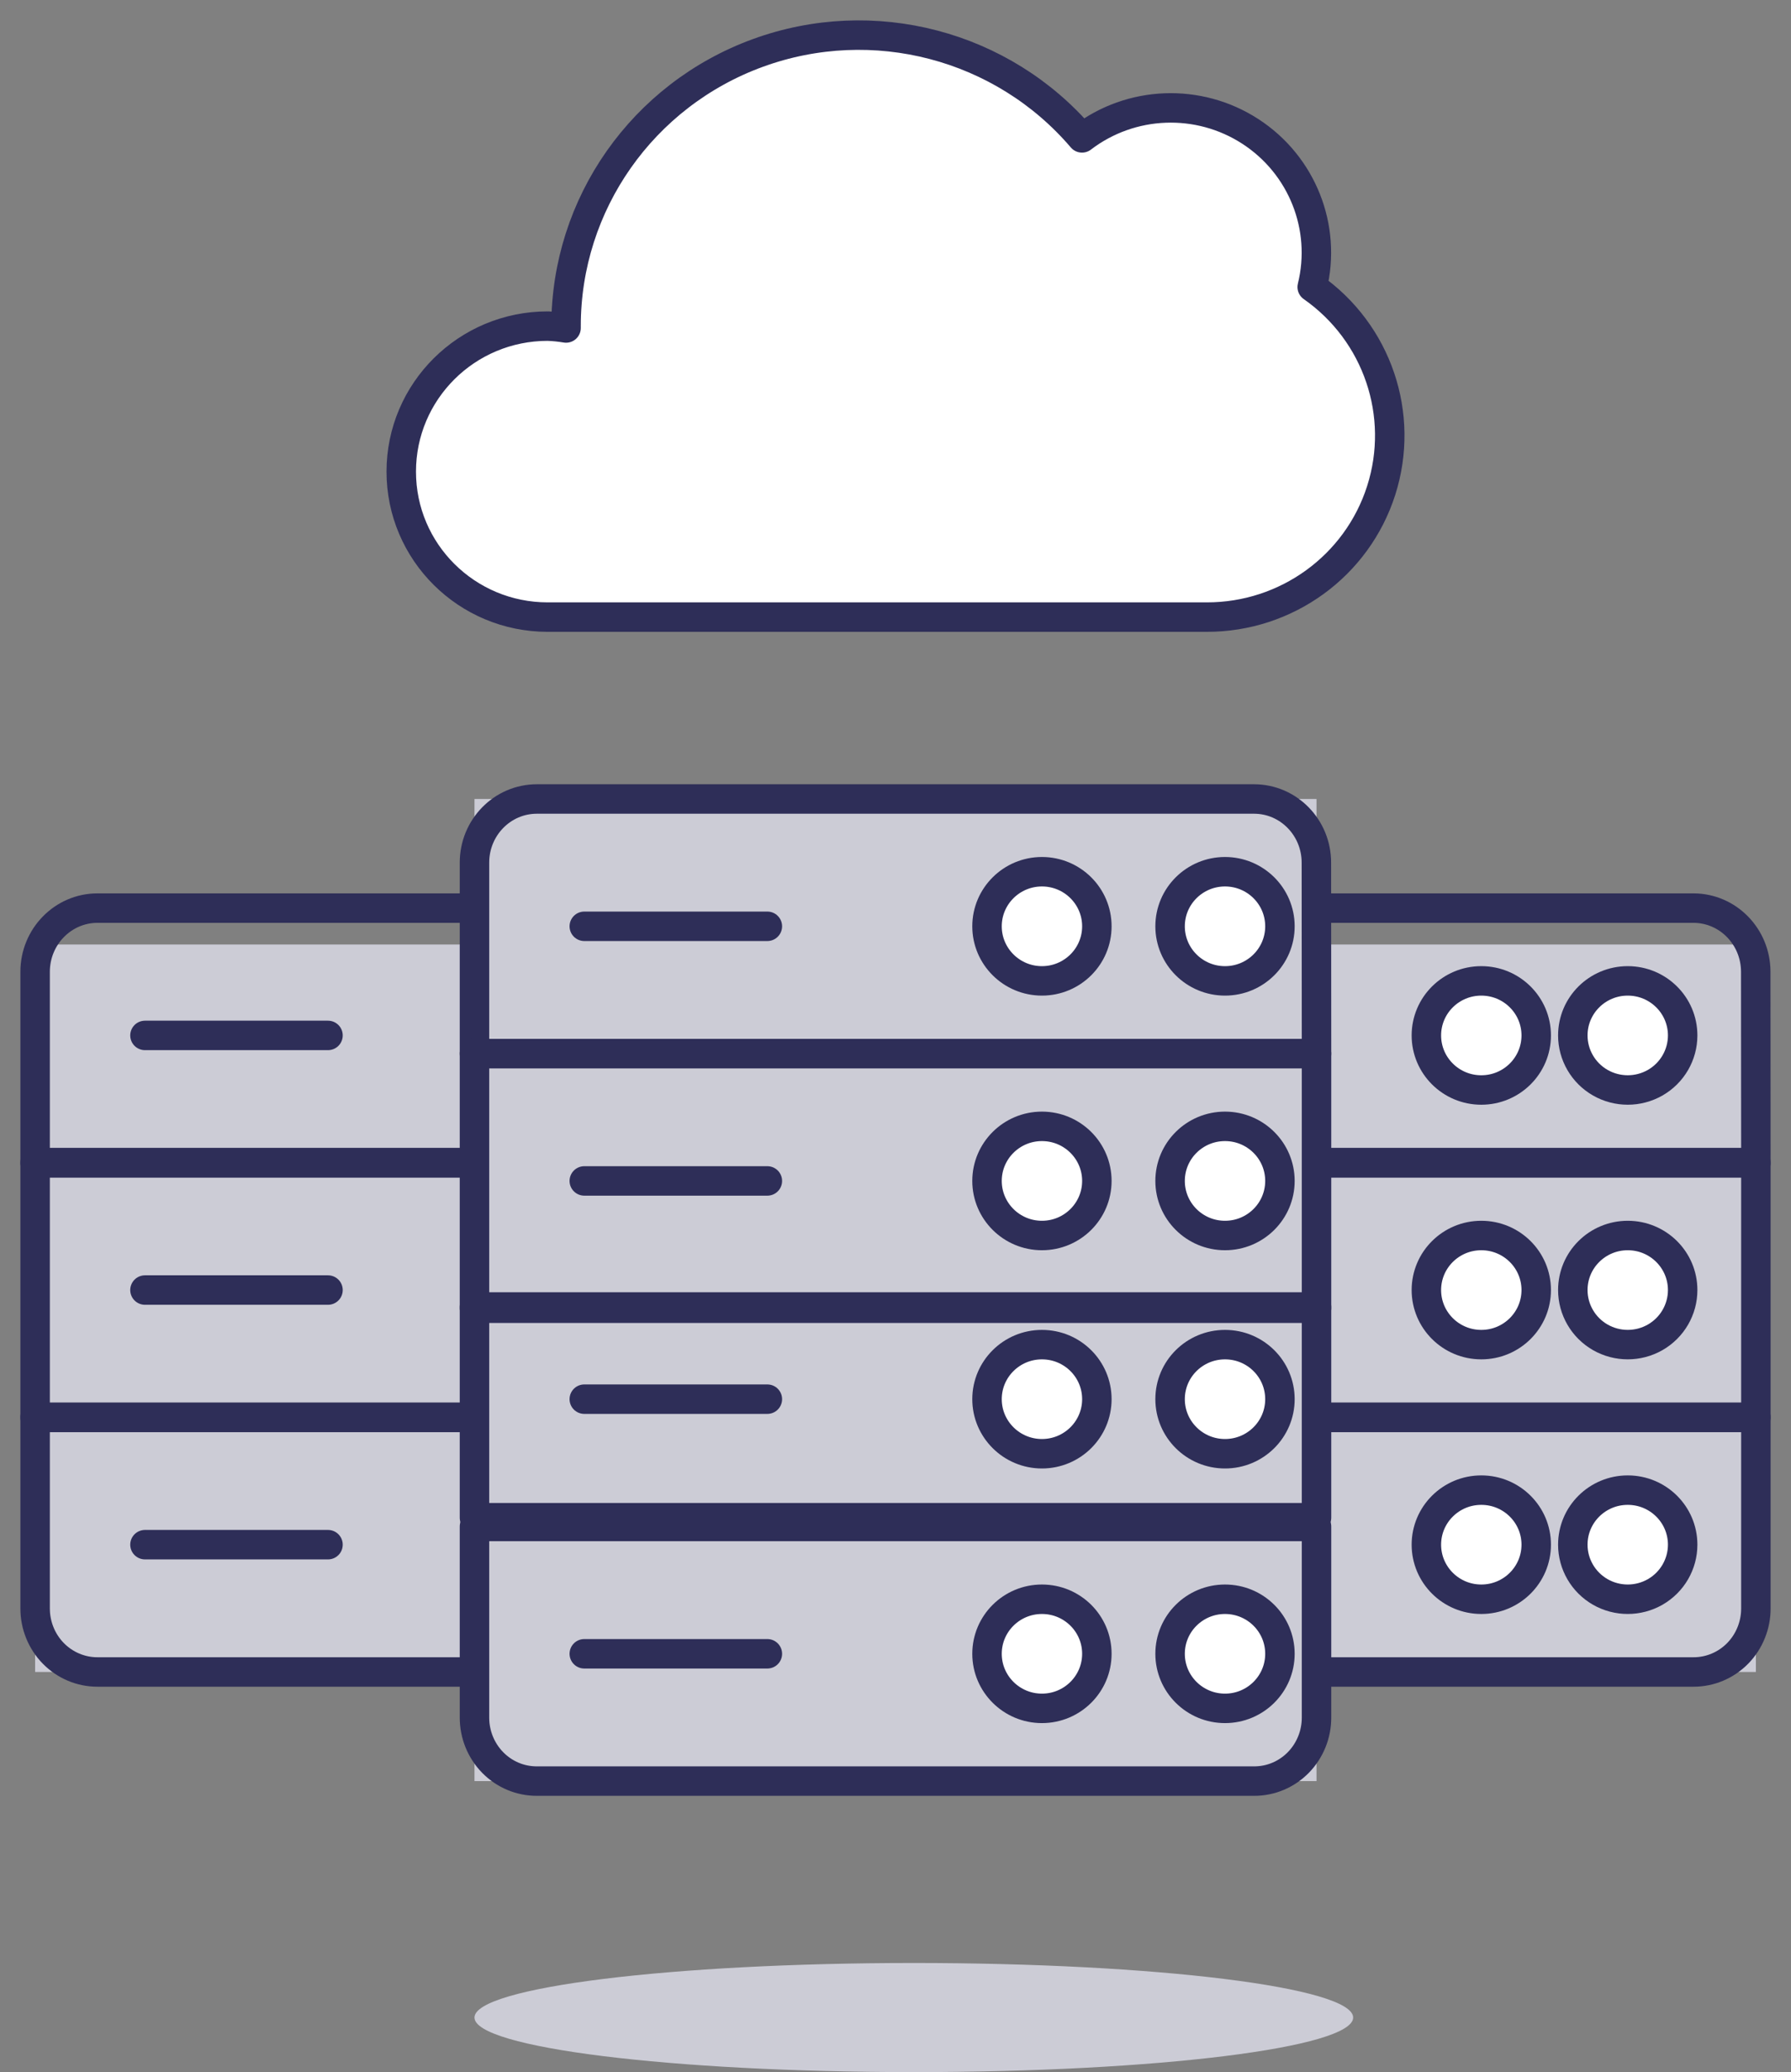
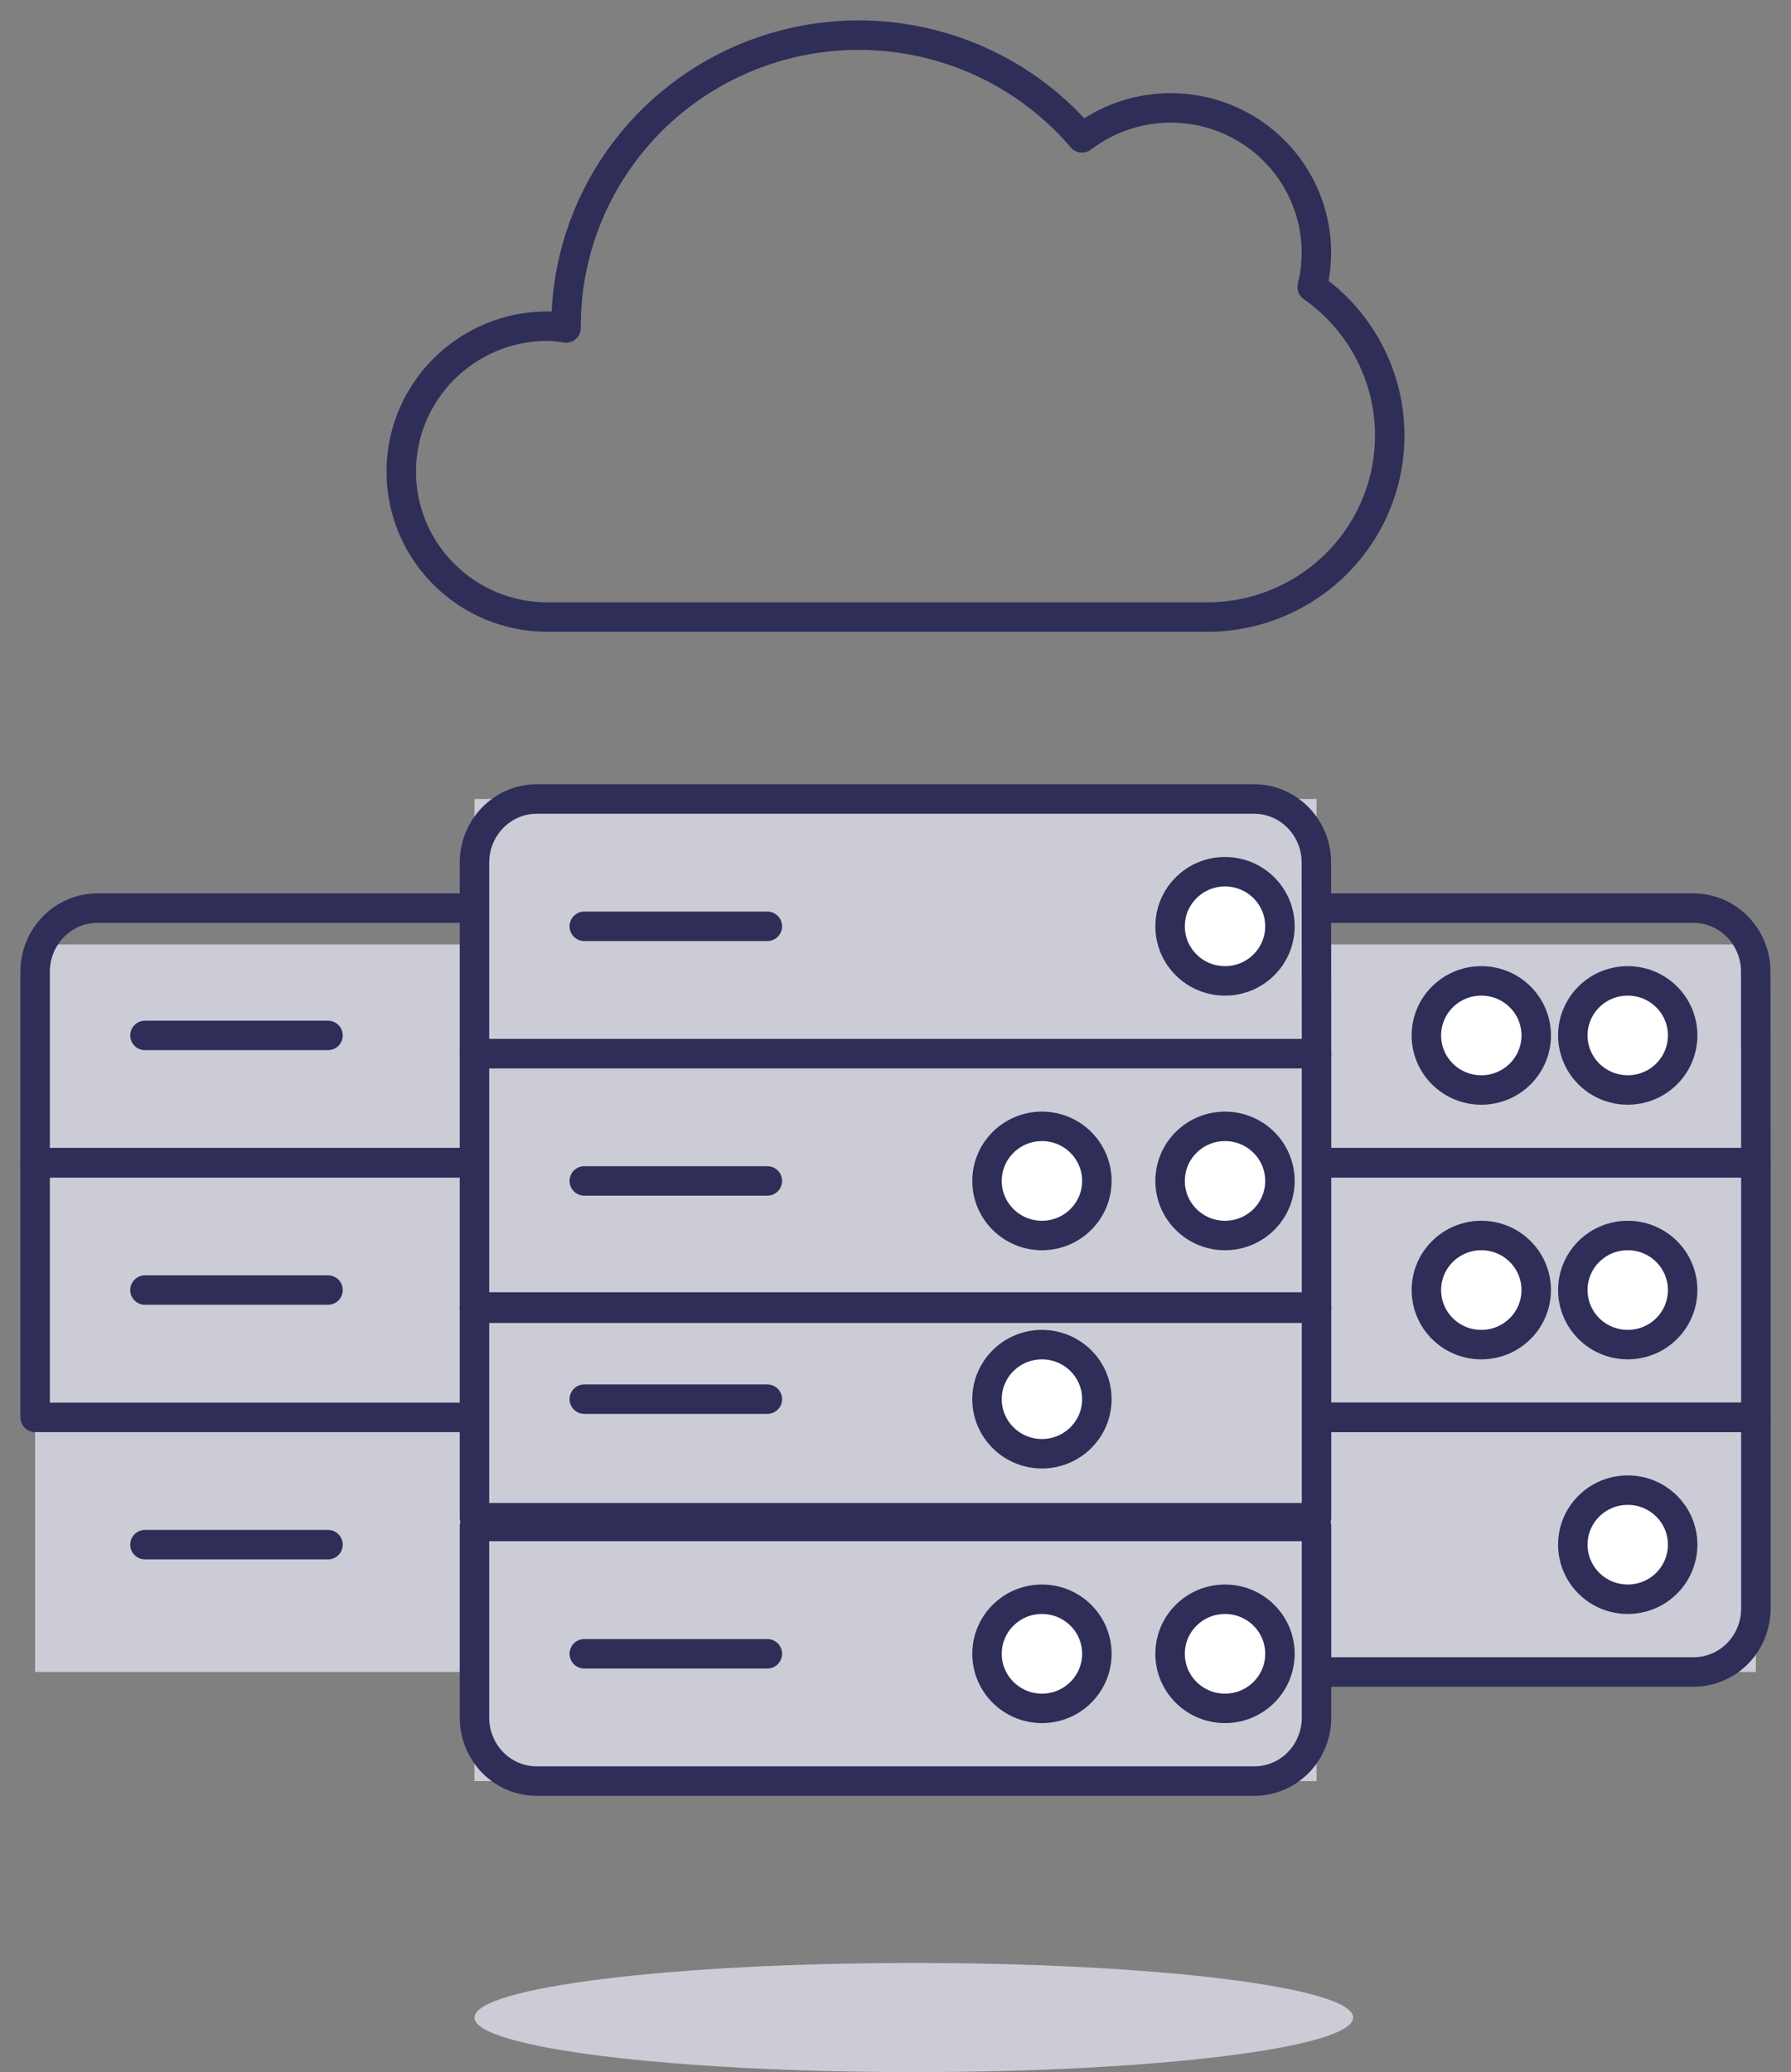
<svg xmlns="http://www.w3.org/2000/svg" width="51px" height="59px" viewBox="0 0 51 59" version="1.1">
  <rect x="0" y="0" width="51" height="59" fill="#808080" stroke="none" />
  <title>streamline-icon-cloud-server@500x500</title>
  <g id="Desktop" stroke="none" stroke-width="1" fill="none" fill-rule="evenodd">
    <g id="MKP_Homepage_white_V4" transform="translate(-1469, -3056)">
      <g id="Expertises" transform="translate(0, 2847)">
        <g id="streamline-icon-cloud-server@500x500" transform="translate(1470, 210)">
          <polygon id="Path" fill="#CCCCD6" fill-rule="nonzero" points="25.021 25.893 49 25.893 49 46.607 25.021 46.607" />
          <path d="M43.787,28.482 C43.787,29.037 44.085,29.55 44.569,29.828 C45.053,30.105 45.649,30.105 46.133,29.828 C46.617,29.55 46.915,29.037 46.915,28.482 C46.915,27.624 46.215,26.929 45.351,26.929 C44.487,26.929 43.787,27.624 43.787,28.482 L43.787,28.482 Z" id="Path" stroke="#2E2E58" stroke-width="0.839" fill="#FFFFFF" fill-rule="nonzero" stroke-linecap="round" stroke-linejoin="round" />
          <path d="M39.617,28.482 C39.617,29.34 40.317,30.036 41.181,30.036 C42.045,30.036 42.745,29.34 42.745,28.482 C42.745,27.624 42.045,26.929 41.181,26.929 C40.317,26.929 39.617,27.624 39.617,28.482 Z" id="Path" stroke="#2E2E58" stroke-width="0.839" fill="#FFFFFF" fill-rule="nonzero" stroke-linecap="round" stroke-linejoin="round" />
          <path d="M43.787,35.732 C43.787,36.287 44.085,36.8 44.569,37.078 C45.053,37.355 45.649,37.355 46.133,37.078 C46.617,36.8 46.915,36.287 46.915,35.732 C46.915,34.874 46.215,34.179 45.351,34.179 C44.487,34.179 43.787,34.874 43.787,35.732 L43.787,35.732 Z" id="Path" stroke="#2E2E58" stroke-width="0.839" fill="#FFFFFF" fill-rule="nonzero" stroke-linecap="round" stroke-linejoin="round" />
          <path d="M39.617,35.732 C39.617,36.59 40.317,37.286 41.181,37.286 C42.045,37.286 42.745,36.59 42.745,35.732 C42.745,34.874 42.045,34.179 41.181,34.179 C40.317,34.179 39.617,34.874 39.617,35.732 Z" id="Path" stroke="#2E2E58" stroke-width="0.839" fill="#FFFFFF" fill-rule="nonzero" stroke-linecap="round" stroke-linejoin="round" />
          <path d="M43.787,42.982 C43.787,43.537 44.085,44.05 44.569,44.328 C45.053,44.605 45.649,44.605 46.133,44.328 C46.617,44.05 46.915,43.537 46.915,42.982 C46.915,42.124 46.215,41.429 45.351,41.429 C44.487,41.429 43.787,42.124 43.787,42.982 L43.787,42.982 Z" id="Path" stroke="#2E2E58" stroke-width="0.839" fill="#FFFFFF" fill-rule="nonzero" stroke-linecap="round" stroke-linejoin="round" />
-           <path d="M39.617,42.982 C39.617,43.84 40.317,44.536 41.181,44.536 C42.045,44.536 42.745,43.84 42.745,42.982 C42.745,42.124 42.045,41.429 41.181,41.429 C40.317,41.429 39.617,42.124 39.617,42.982 Z" id="Path" stroke="#2E2E58" stroke-width="0.839" fill="#FFFFFF" fill-rule="nonzero" stroke-linecap="round" stroke-linejoin="round" />
          <path d="M47.223,46.607 L26.794,46.607 C25.815,46.607 25.021,45.797 25.021,44.799 L25.021,39.357 L49,39.357 L49,44.792 C49.002,45.274 48.815,45.736 48.482,46.077 C48.148,46.417 47.695,46.608 47.223,46.607 L47.223,46.607 Z" id="Path" stroke="#2E2E58" stroke-width="0.839" stroke-linecap="round" stroke-linejoin="round" />
          <polygon id="Path" stroke="#2E2E58" stroke-width="0.839" stroke-linecap="round" stroke-linejoin="round" points="25.021 32.107 49 32.107 49 39.357 25.021 39.357" />
          <path d="M49,32.107 L25.021,32.107 L25.021,26.667 C25.023,25.668 25.816,24.859 26.793,24.857 L47.224,24.857 C48.202,24.859 48.994,25.668 48.996,26.667 L49,32.107 Z" id="Path" stroke="#2E2E58" stroke-width="0.839" stroke-linecap="round" stroke-linejoin="round" />
          <polygon id="Path" fill="#CCCCD6" fill-rule="nonzero" points="0 25.893 23.979 25.893 23.979 46.607 0 46.607" />
          <line x1="3.128" y1="42.982" x2="8.34" y2="42.982" id="Path" stroke="#2E2E58" stroke-width="0.839" stroke-linecap="round" stroke-linejoin="round" />
          <line x1="3.128" y1="35.732" x2="8.34" y2="35.732" id="Path" stroke="#2E2E58" stroke-width="0.839" stroke-linecap="round" stroke-linejoin="round" />
          <line x1="3.128" y1="28.482" x2="8.34" y2="28.482" id="Path" stroke="#2E2E58" stroke-width="0.839" stroke-linecap="round" stroke-linejoin="round" />
-           <path d="M22.202,46.607 L1.776,46.607 C1.306,46.608 0.854,46.418 0.52,46.079 C0.187,45.74 0,45.279 0,44.799 L0,39.357 L23.979,39.357 L23.979,44.792 C23.98,45.274 23.794,45.736 23.461,46.077 C23.127,46.417 22.674,46.608 22.202,46.607 Z" id="Path" stroke="#2E2E58" stroke-width="0.839" stroke-linecap="round" stroke-linejoin="round" />
          <polygon id="Path" stroke="#2E2E58" stroke-width="0.839" stroke-linecap="round" stroke-linejoin="round" points="0 32.107 23.979 32.107 23.979 39.357 0 39.357" />
          <path d="M23.979,32.107 L0,32.107 L0,26.667 C0.002,25.667 0.797,24.857 1.776,24.857 L22.202,24.857 C23.18,24.859 23.972,25.668 23.975,26.667 L23.979,32.107 Z" id="Path" stroke="#2E2E58" stroke-width="0.839" stroke-linecap="round" stroke-linejoin="round" />
          <polygon id="Path" fill="#CCCCD6" fill-rule="nonzero" points="12.511 21.75 36.489 21.75 36.489 49.714 12.511 49.714" />
          <line x1="15.638" y1="46.089" x2="20.851" y2="46.089" id="Path" stroke="#2E2E58" stroke-width="0.839" stroke-linecap="round" stroke-linejoin="round" />
          <line x1="15.638" y1="38.839" x2="20.851" y2="38.839" id="Path" stroke="#2E2E58" stroke-width="0.839" stroke-linecap="round" stroke-linejoin="round" />
          <line x1="15.638" y1="25.375" x2="20.851" y2="25.375" id="Path" stroke="#2E2E58" stroke-width="0.839" stroke-linecap="round" stroke-linejoin="round" />
          <path d="M32.319,25.375 C32.319,26.233 33.019,26.929 33.883,26.929 C34.747,26.929 35.447,26.233 35.447,25.375 C35.447,24.517 34.747,23.821 33.883,23.821 C33.019,23.821 32.319,24.517 32.319,25.375 Z" id="Path" stroke="#2E2E58" stroke-width="0.839" fill="#FFFFFF" fill-rule="nonzero" stroke-linecap="round" stroke-linejoin="round" />
-           <path d="M27.106,25.375 C27.106,26.233 27.807,26.929 28.67,26.929 C29.534,26.929 30.234,26.233 30.234,25.375 C30.234,24.517 29.534,23.821 28.67,23.821 C27.807,23.821 27.106,24.517 27.106,25.375 L27.106,25.375 Z" id="Path" stroke="#2E2E58" stroke-width="0.839" fill="#FFFFFF" fill-rule="nonzero" stroke-linecap="round" stroke-linejoin="round" />
-           <path d="M32.319,38.839 C32.319,39.697 33.019,40.393 33.883,40.393 C34.747,40.393 35.447,39.697 35.447,38.839 C35.447,37.981 34.747,37.286 33.883,37.286 C33.019,37.286 32.319,37.981 32.319,38.839 Z" id="Path" stroke="#2E2E58" stroke-width="0.839" fill="#FFFFFF" fill-rule="nonzero" stroke-linecap="round" stroke-linejoin="round" />
          <path d="M27.106,38.839 C27.106,39.697 27.807,40.393 28.67,40.393 C29.534,40.393 30.234,39.697 30.234,38.839 C30.234,37.981 29.534,37.286 28.67,37.286 C27.807,37.286 27.106,37.981 27.106,38.839 L27.106,38.839 Z" id="Path" stroke="#2E2E58" stroke-width="0.839" fill="#FFFFFF" fill-rule="nonzero" stroke-linecap="round" stroke-linejoin="round" />
          <path d="M32.319,46.089 C32.319,46.947 33.019,47.643 33.883,47.643 C34.747,47.643 35.447,46.947 35.447,46.089 C35.447,45.231 34.747,44.536 33.883,44.536 C33.019,44.536 32.319,45.231 32.319,46.089 Z" id="Path" stroke="#2E2E58" stroke-width="0.839" fill="#FFFFFF" fill-rule="nonzero" stroke-linecap="round" stroke-linejoin="round" />
          <path d="M27.106,46.089 C27.106,46.947 27.807,47.643 28.67,47.643 C29.534,47.643 30.234,46.947 30.234,46.089 C30.234,45.231 29.534,44.536 28.67,44.536 C27.807,44.536 27.106,45.231 27.106,46.089 L27.106,46.089 Z" id="Path" stroke="#2E2E58" stroke-width="0.839" fill="#FFFFFF" fill-rule="nonzero" stroke-linecap="round" stroke-linejoin="round" />
          <path d="M34.713,49.714 L14.287,49.714 C13.815,49.715 13.363,49.525 13.03,49.185 C12.696,48.844 12.51,48.383 12.511,47.901 L12.511,42.464 L36.489,42.464 L36.489,47.903 C36.49,48.384 36.303,48.845 35.97,49.185 C35.636,49.525 35.184,49.715 34.713,49.714 L34.713,49.714 Z" id="Path" stroke="#2E2E58" stroke-width="0.839" stroke-linecap="round" stroke-linejoin="round" />
          <polygon id="Path" stroke="#2E2E58" stroke-width="0.839" stroke-linecap="round" stroke-linejoin="round" points="12.511 36.214 36.489 36.214 36.489 42.214 12.511 42.214" />
          <path d="M36.489,29 L12.511,29 L12.511,23.562 C12.511,22.561 13.306,21.75 14.287,21.75 L34.713,21.75 C35.693,21.752 36.485,22.563 36.485,23.562 L36.489,29 Z" id="Path" stroke="#2E2E58" stroke-width="0.839" stroke-linecap="round" stroke-linejoin="round" />
          <line x1="15.638" y1="32.625" x2="20.851" y2="32.625" id="Path" stroke="#2E2E58" stroke-width="0.839" stroke-linecap="round" stroke-linejoin="round" />
          <path d="M32.319,32.625 C32.319,33.483 33.019,34.179 33.883,34.179 C34.747,34.179 35.447,33.483 35.447,32.625 C35.447,31.767 34.747,31.071 33.883,31.071 C33.019,31.071 32.319,31.767 32.319,32.625 Z" id="Path" stroke="#2E2E58" stroke-width="0.839" fill="#FFFFFF" fill-rule="nonzero" stroke-linecap="round" stroke-linejoin="round" />
          <path d="M27.106,32.625 C27.106,33.483 27.807,34.179 28.67,34.179 C29.534,34.179 30.234,33.483 30.234,32.625 C30.234,31.767 29.534,31.071 28.67,31.071 C27.807,31.071 27.106,31.767 27.106,32.625 L27.106,32.625 Z" id="Path" stroke="#2E2E58" stroke-width="0.839" fill="#FFFFFF" fill-rule="nonzero" stroke-linecap="round" stroke-linejoin="round" />
          <polygon id="Path" stroke="#2E2E58" stroke-width="0.839" stroke-linecap="round" stroke-linejoin="round" points="12.511 29 36.489 29 36.489 36.25 12.511 36.25" />
          <path d="M12.511,56.446 C12.511,57.304 18.112,58 25.021,58 C31.931,58 37.532,57.304 37.532,56.446 C37.532,55.588 31.931,54.893 25.021,54.893 C18.112,54.893 12.511,55.588 12.511,56.446 L12.511,56.446 Z" id="Path" fill="#CCCCD6" fill-rule="nonzero" />
-           <path d="M36.366,7.173 C36.785,5.474 36.078,3.697 34.603,2.741 C33.129,1.786 31.207,1.859 29.811,2.926 C27.549,0.276 23.863,-0.69 20.58,0.508 C17.298,1.706 15.117,4.812 15.119,8.286 C15.119,8.304 15.119,8.321 15.119,8.339 C14.946,8.31 14.771,8.292 14.595,8.286 C12.292,8.286 10.426,10.141 10.426,12.429 C10.426,14.717 12.292,16.571 14.595,16.571 L33.362,16.571 C35.632,16.575 37.643,15.116 38.33,12.966 C39.017,10.816 38.222,8.472 36.366,7.173 L36.366,7.173 Z" id="Path" fill="#FFFFFF" fill-rule="nonzero" />
          <path d="M36.366,7.173 C36.785,5.474 36.078,3.697 34.603,2.741 C33.129,1.786 31.207,1.859 29.811,2.926 C27.549,0.276 23.863,-0.69 20.58,0.508 C17.298,1.706 15.117,4.812 15.119,8.286 C15.119,8.304 15.119,8.321 15.119,8.339 C14.946,8.31 14.771,8.292 14.595,8.286 C12.292,8.286 10.426,10.141 10.426,12.429 C10.426,14.717 12.292,16.571 14.595,16.571 L33.362,16.571 C35.632,16.575 37.643,15.116 38.33,12.966 C39.017,10.816 38.222,8.472 36.366,7.173 L36.366,7.173 Z" id="Path" stroke="#2E2E58" stroke-width="0.839" stroke-linecap="round" stroke-linejoin="round" />
        </g>
      </g>
    </g>
  </g>
</svg>